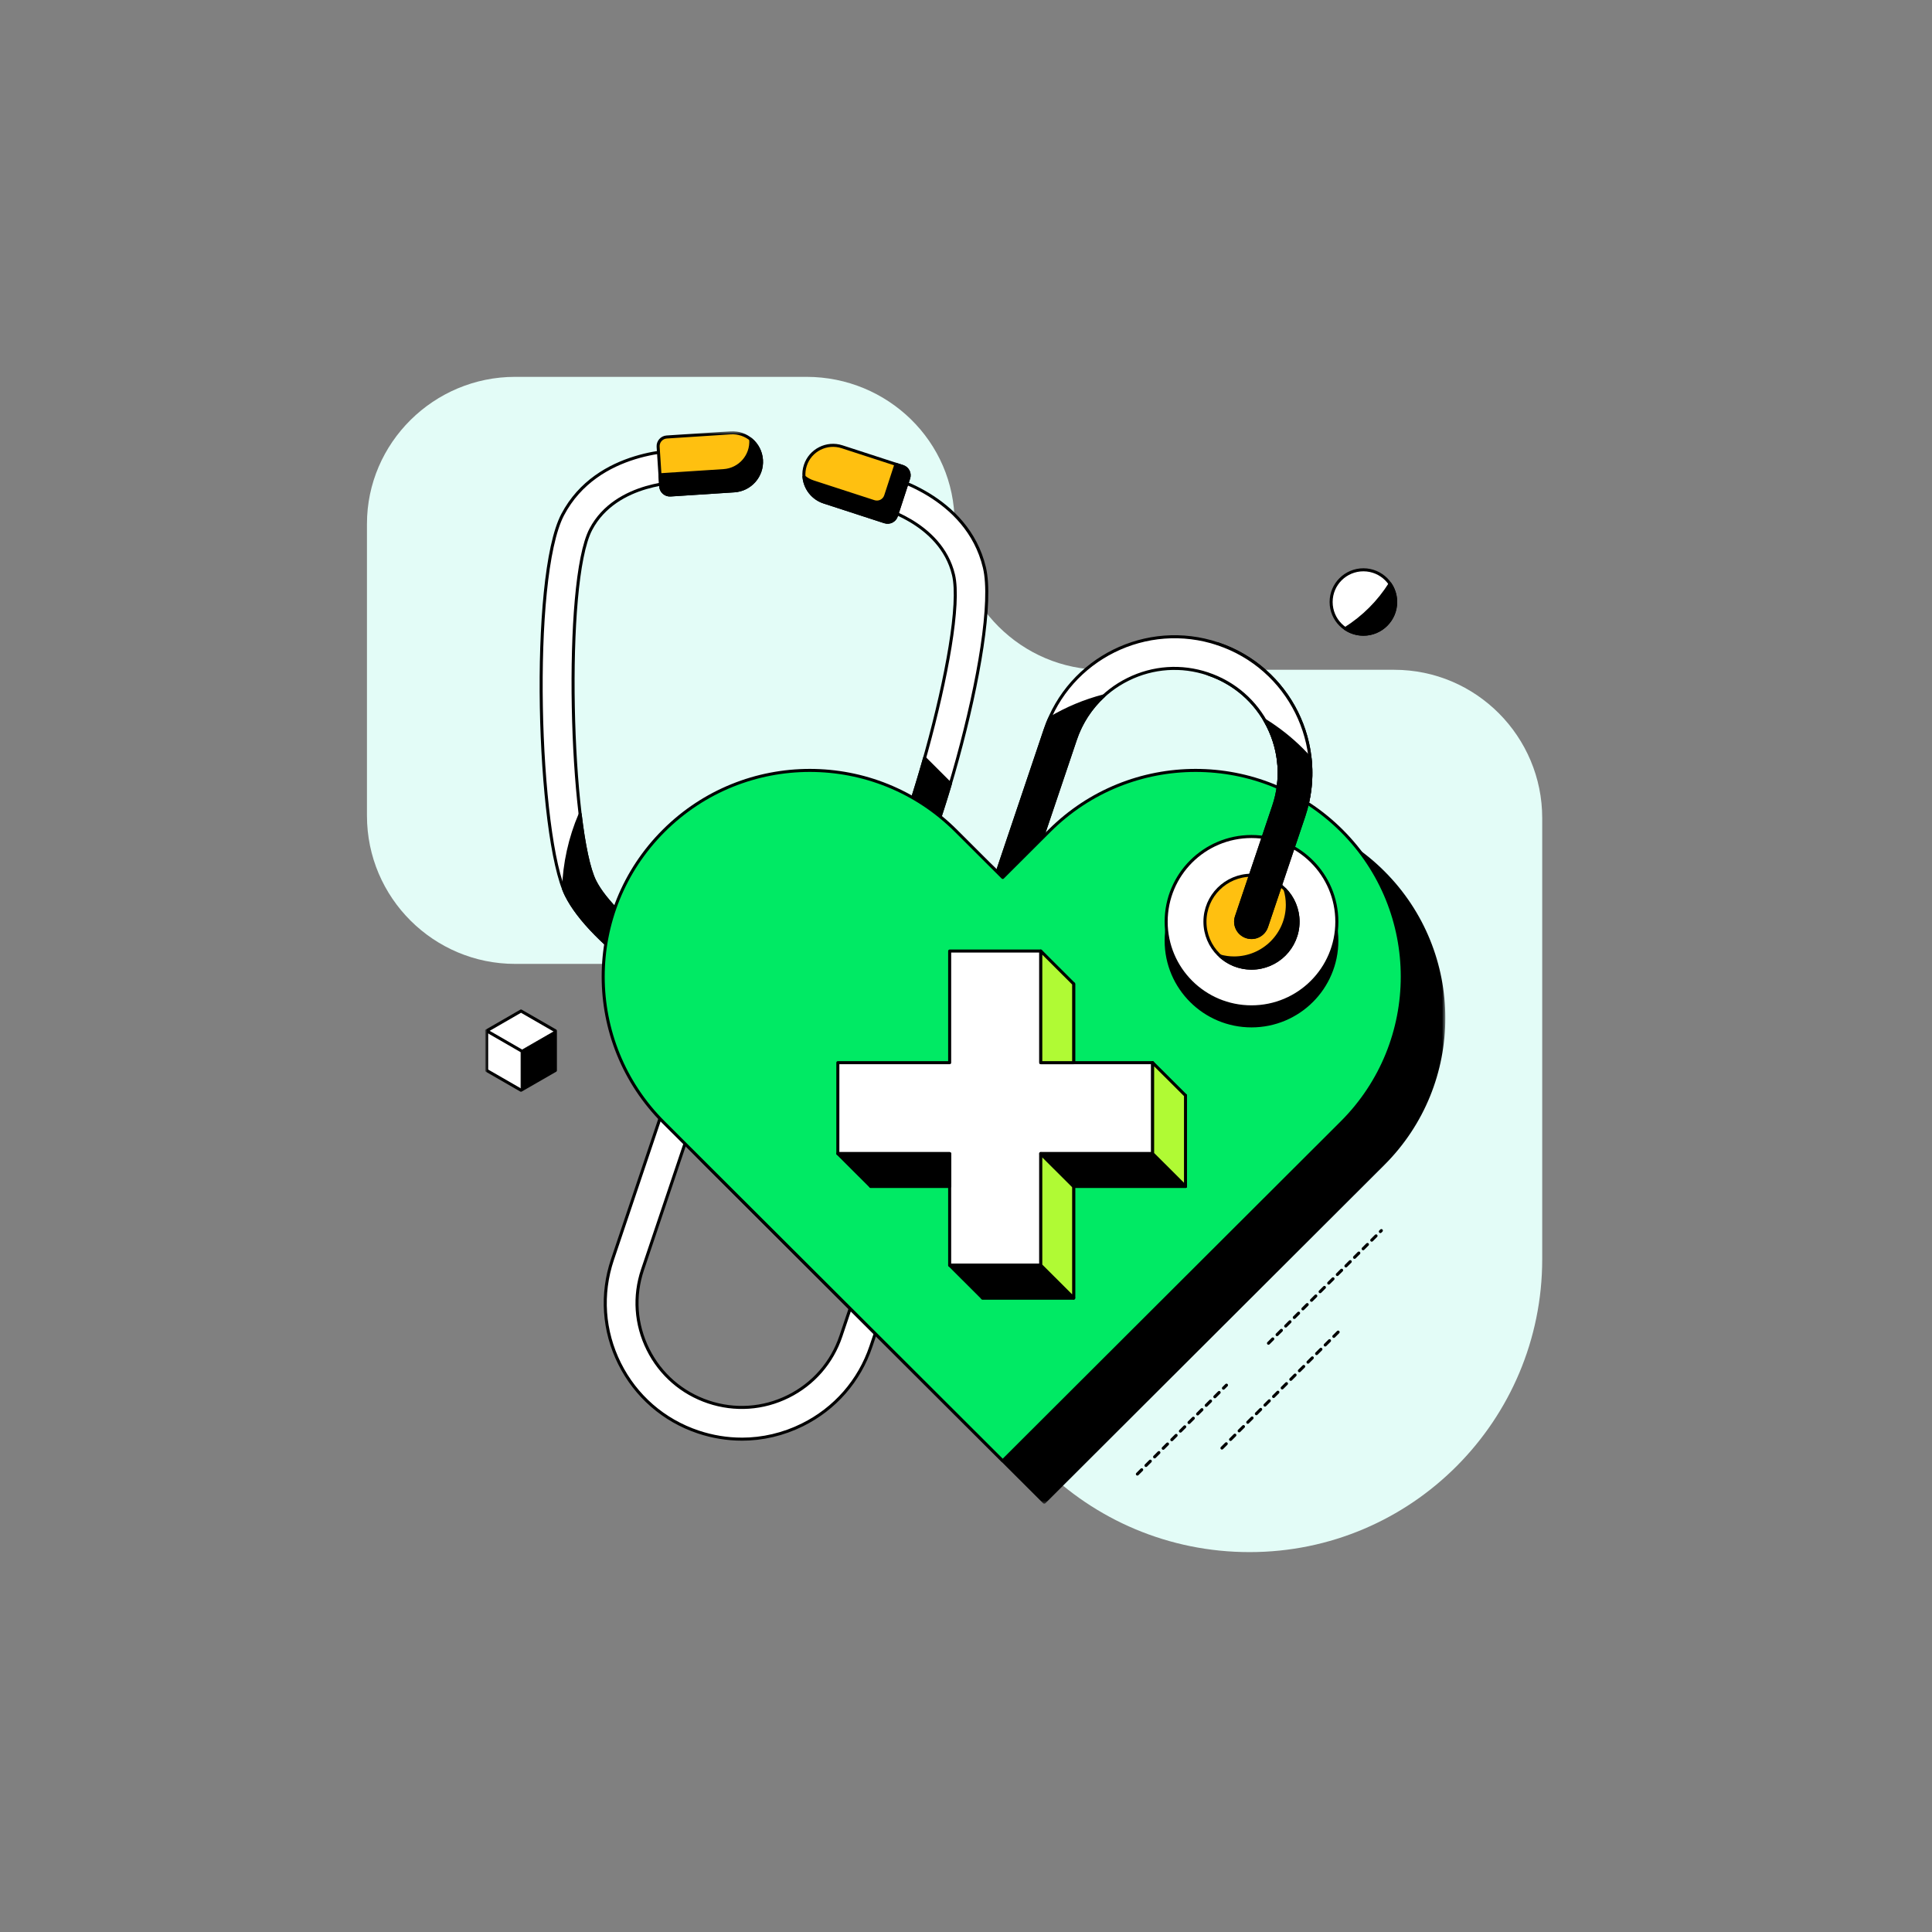
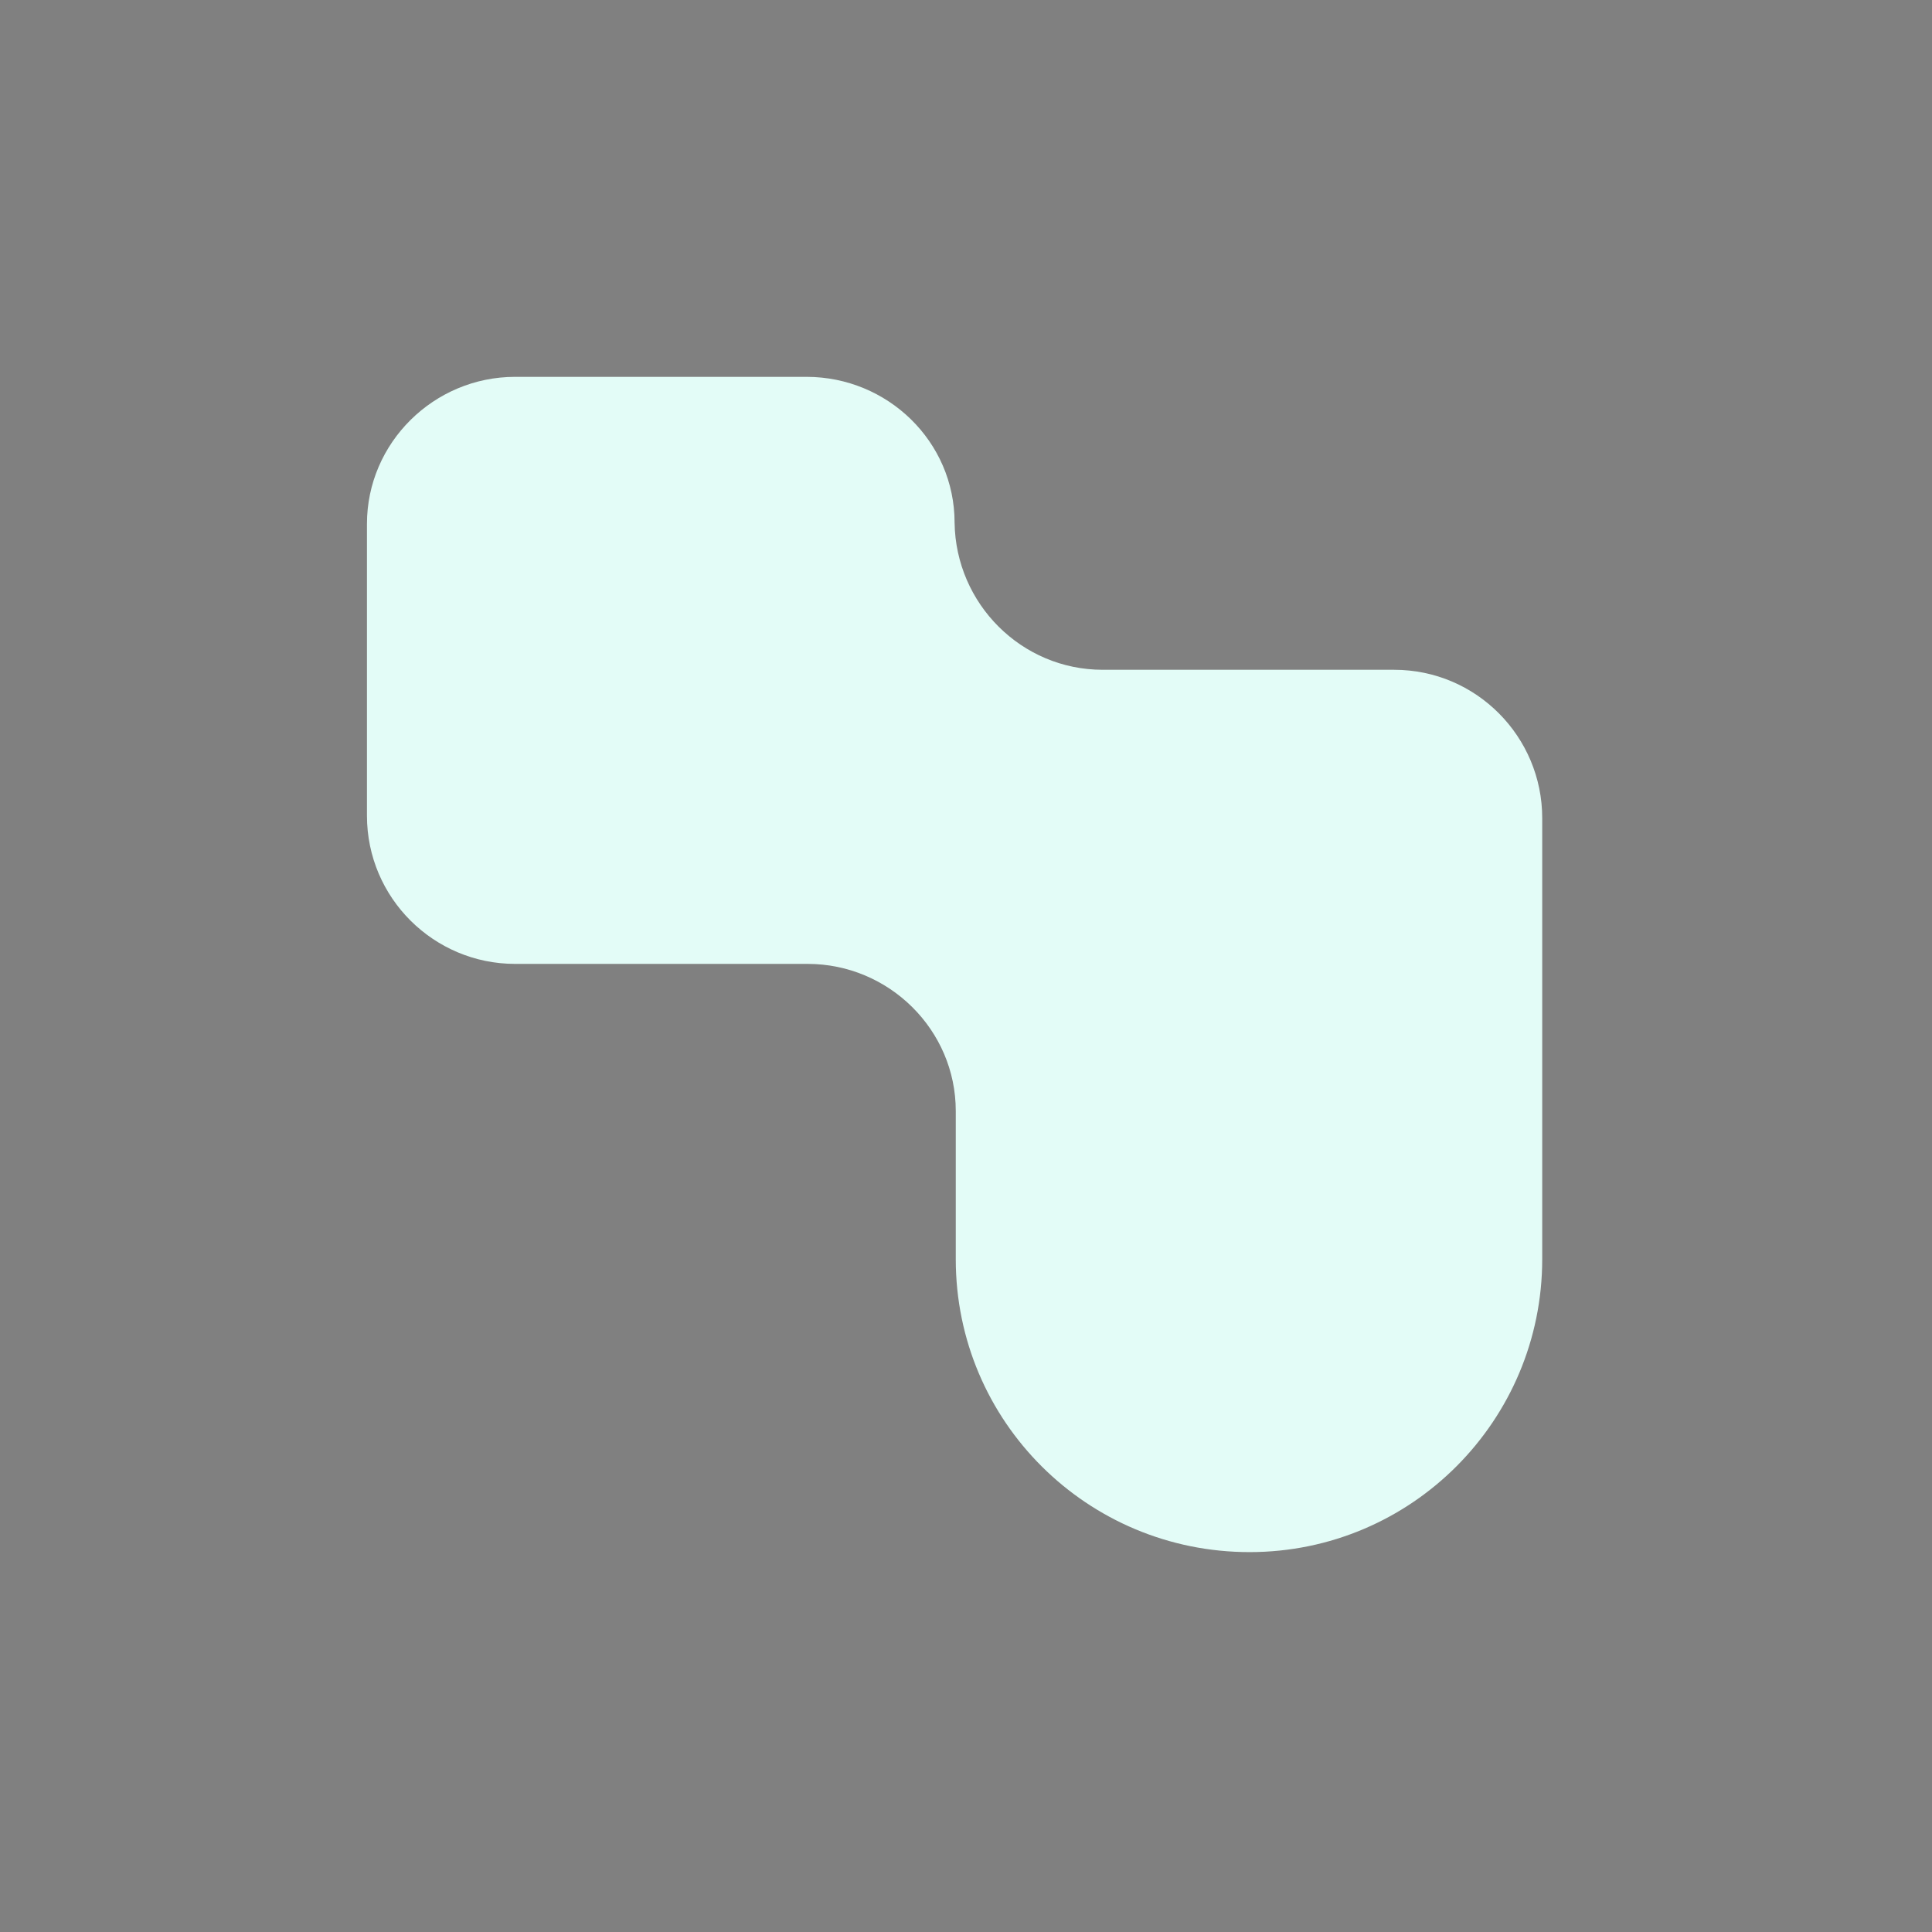
<svg xmlns="http://www.w3.org/2000/svg" width="696" height="696" viewBox="0 0 696 696" fill="none">
  <rect x="0" y="0" width="696" height="696" fill="#808080" stroke="none" />
  <g clip-path="url(#clip0_879_135)">
    <path d="M555.581 453.618V294.689C555.581 265.447 531.872 241.289 502.235 241.289H397.236C368.022 241.289 344.312 217.556 343.889 188.313C343.889 159.07 319.756 135.761 290.543 135.761H185.543C156.33 135.761 132.197 159.494 132.197 188.737V293.842C132.197 323.508 156.33 347.241 185.543 347.241H290.966C320.18 347.241 344.312 370.974 344.312 400.217V453.618C344.312 512.103 391.732 559.145 450.159 559.145C508.586 559.145 555.581 511.679 555.581 453.618Z" fill="#E3FCF7" />
    <mask id="mask0_879_135" style="mask-type:luminance" maskUnits="userSpaceOnUse" x="174" y="155" width="347" height="387">
-       <path d="M520.573 155.453H174.863V541.641H520.573V155.453Z" fill="white" />
-     </mask>
+       </mask>
    <g mask="url(#mask0_879_135)">
-       <path d="M267.237 518.448C261.964 518.448 256.672 517.588 251.534 515.87C239.094 511.702 229.028 502.939 223.193 491.211C217.357 479.483 216.443 466.191 220.628 453.775L252.287 359.797C253.292 356.812 256.527 355.203 259.526 356.206C262.516 357.211 264.129 360.448 263.123 363.431L231.466 457.41C228.258 466.932 228.955 477.132 233.44 486.13C237.916 495.127 245.645 501.845 255.186 505.046C264.727 508.247 274.947 507.551 283.963 503.075C292.978 498.608 299.711 490.895 302.917 481.373L376.553 262.788C385.188 237.162 413.104 223.327 438.773 231.944C464.451 240.562 478.314 268.412 469.679 294.039L456.269 333.845C455.263 336.828 452.02 338.447 449.03 337.434C446.04 336.431 444.427 333.194 445.433 330.209L458.843 290.404C462.05 280.882 461.353 270.683 456.867 261.685C452.392 252.688 444.662 245.969 435.121 242.768C425.581 239.567 415.36 240.263 406.345 244.739C397.33 249.206 390.597 256.92 387.391 266.441L313.754 485.027C309.577 497.442 300.797 507.488 289.046 513.311C282.15 516.729 274.712 518.457 267.237 518.457V518.448Z" fill="white" stroke="black" stroke-width="1.094" stroke-linecap="round" stroke-linejoin="round" />
      <path d="M257.696 367.319C256.717 367.319 255.73 367.066 254.823 366.542C254.417 366.306 244.658 360.627 233.577 352.499C218.291 341.286 208.352 331.204 204.012 322.523C193.62 301.716 190.856 207.935 202.707 185.402C215.184 161.674 245.039 162.208 246.298 162.244C249.451 162.325 251.943 164.957 251.861 168.103C251.77 171.259 249.143 173.746 245.99 173.655C245.754 173.655 221.97 173.33 212.846 190.701C202.852 209.699 205.525 299.934 214.259 317.422C221.39 331.7 250.113 350.591 260.587 356.667C263.314 358.25 264.237 361.74 262.652 364.471C261.592 366.298 259.671 367.311 257.705 367.311L257.696 367.319Z" fill="white" stroke="black" stroke-width="1.094" stroke-linecap="round" stroke-linejoin="round" />
      <path d="M257.706 367.32C255.214 367.32 252.922 365.683 252.206 363.17C251.346 360.141 253.103 356.984 256.139 356.117C267.781 352.806 300.3 341.585 310.738 329.514C323.531 314.719 348.466 227.947 343.493 207.068C338.908 187.844 315.83 182.428 315.594 182.373C312.513 181.677 310.583 178.621 311.281 175.546C311.979 172.472 315.042 170.546 318.122 171.242C319.354 171.522 348.412 178.358 354.627 204.428C360.526 229.177 334.631 319.376 319.409 336.974C313.057 344.316 300.925 351.631 283.338 358.729C270.591 363.874 259.726 366.967 259.273 367.103C258.748 367.247 258.223 367.32 257.706 367.32Z" fill="white" stroke="black" stroke-width="1.094" stroke-linecap="round" stroke-linejoin="round" />
      <path d="M254.833 366.541C255.739 367.065 256.727 367.319 257.706 367.319C259.672 367.319 261.593 366.297 262.653 364.48C264.238 361.758 263.314 358.267 260.586 356.675C250.122 350.599 221.39 331.7 214.259 317.431C212.103 313.11 210.308 304.338 208.996 293.297C205.308 301.887 203.314 311.03 203.015 320.216C203.342 321.058 203.677 321.835 204.021 322.522C208.352 331.203 218.3 341.286 233.586 352.499C244.667 360.627 254.426 366.306 254.833 366.541Z" fill="black" stroke="black" stroke-width="1.094" stroke-linecap="round" stroke-linejoin="round" />
      <path d="M333.081 273.079C325.968 298.334 316.935 322.351 310.737 329.513C300.29 341.585 267.781 352.815 256.138 356.116C253.102 356.975 251.335 360.131 252.205 363.169C252.922 365.683 255.214 367.32 257.706 367.32C258.222 367.32 258.747 367.248 259.272 367.103C259.725 366.976 270.59 363.875 283.338 358.73C300.925 351.631 313.057 344.316 319.408 336.973C326.195 329.125 335.111 306.834 342.377 282.348L333.09 273.079H333.081Z" fill="black" stroke="black" stroke-width="1.094" stroke-linecap="round" stroke-linejoin="round" />
      <path d="M319.072 469.247L387.39 266.441C389.456 260.31 392.99 254.94 397.647 250.689C390.851 252.443 384.255 255.174 378.076 258.873C377.522 260.147 377.006 261.45 376.553 262.797L310.048 460.232L319.082 469.247H319.072Z" fill="black" stroke="black" stroke-width="1.094" stroke-linecap="round" stroke-linejoin="round" />
      <path d="M241.613 391.942L250.529 400.84L263.132 363.432C264.139 360.447 262.525 357.21 259.535 356.206C256.536 355.202 253.301 356.812 252.296 359.796L241.504 391.833L241.623 391.951L241.613 391.942Z" fill="black" stroke="black" stroke-width="1.094" stroke-linecap="round" stroke-linejoin="round" />
      <path d="M491.163 228.472C497.582 228.472 502.787 223.277 502.787 216.871C502.787 210.463 497.582 205.269 491.163 205.269C484.742 205.269 479.538 210.463 479.538 216.871C479.538 223.277 484.742 228.472 491.163 228.472Z" fill="white" stroke="black" stroke-width="1.094" stroke-linecap="round" stroke-linejoin="round" />
      <path d="M484.62 226.455C486.487 227.72 488.734 228.471 491.161 228.471C497.585 228.471 502.786 223.281 502.786 216.87C502.786 214.446 502.044 212.194 500.766 210.341C496.662 216.851 491.134 222.367 484.61 226.463L484.62 226.455Z" fill="black" stroke="black" stroke-width="1.094" stroke-linecap="round" stroke-linejoin="round" />
      <path d="M175.316 371.353V385.621L187.693 392.748L200.079 385.621V371.353L187.693 364.218L175.316 371.353Z" fill="white" stroke="black" stroke-width="1.094" stroke-linecap="round" stroke-linejoin="round" />
      <path d="M200.079 385.622V371.353L187.693 378.487V392.747L200.079 385.622Z" fill="black" stroke="black" stroke-width="0.274" stroke-linecap="round" stroke-linejoin="round" />
      <path d="M175.316 371.353L187.693 378.487" stroke="black" stroke-width="1.094" stroke-linecap="round" stroke-linejoin="round" />
      <path d="M498.321 314.221C469.245 285.205 422.112 285.205 393.036 314.221L376.192 331.032L359.348 314.221C330.272 285.205 283.139 285.205 254.063 314.221C224.987 343.239 224.987 390.279 254.063 419.296L270.907 436.106L376.192 541.18L481.476 436.106L498.321 419.296C527.397 390.279 527.397 343.239 498.321 314.221Z" fill="black" stroke="black" stroke-width="1.094" stroke-linecap="round" stroke-linejoin="round" />
      <path d="M483.361 299.302C454.285 270.285 407.152 270.285 378.076 299.302L361.233 316.112L344.388 299.302C315.312 270.285 268.179 270.285 239.103 299.302C210.027 328.319 210.027 375.358 239.103 404.376L255.948 421.186L361.233 526.261L466.518 421.186L483.361 404.376C512.437 375.358 512.437 328.319 483.361 299.302Z" fill="#00EA64" stroke="black" stroke-width="1.094" stroke-linecap="round" stroke-linejoin="round" />
      <path d="M427.076 394.637H386.783V354.434H353.956V394.637H313.664V427.398H353.956V467.61H386.783V427.398H427.076V394.637Z" fill="#FFEEA9" stroke="black" stroke-width="1.094" stroke-linecap="round" stroke-linejoin="round" />
      <path d="M415.234 382.827H374.941V342.615H342.114V382.827H301.831V415.588H342.114V455.791H374.941V415.588H415.234V382.827Z" fill="white" stroke="black" stroke-width="1.094" stroke-linecap="round" stroke-linejoin="round" />
      <path d="M301.831 415.589L313.664 427.399H342.114V415.589H301.831Z" fill="black" stroke="black" stroke-width="1.094" stroke-linecap="round" stroke-linejoin="round" />
      <path d="M342.113 455.792L353.956 467.611H386.783L374.94 455.792H342.113Z" fill="black" stroke="black" stroke-width="1.094" stroke-linecap="round" stroke-linejoin="round" />
      <path d="M374.94 415.589L386.783 427.399V467.61L374.94 455.792V415.589Z" fill="#B0FA34" stroke="black" stroke-width="1.094" stroke-linecap="round" stroke-linejoin="round" />
-       <path d="M415.233 415.589H374.94L386.783 427.399H427.075L415.233 415.589Z" fill="black" stroke="black" stroke-width="1.094" stroke-linecap="round" stroke-linejoin="round" />
+       <path d="M415.233 415.589L386.783 427.399H427.075L415.233 415.589Z" fill="black" stroke="black" stroke-width="1.094" stroke-linecap="round" stroke-linejoin="round" />
      <path d="M415.233 382.829L427.076 394.639V427.399L415.233 415.591V382.829Z" fill="#B0FA34" stroke="black" stroke-width="1.094" stroke-linecap="round" stroke-linejoin="round" />
      <path d="M374.94 342.615L386.783 354.434V382.827H374.94V342.615Z" fill="#B0FA34" stroke="black" stroke-width="1.094" stroke-linecap="round" stroke-linejoin="round" />
      <path d="M450.851 369.571C467.829 369.571 481.594 355.835 481.594 338.891C481.594 321.945 467.829 308.209 450.851 308.209C433.872 308.209 420.108 321.945 420.108 338.891C420.108 355.835 433.872 369.571 450.851 369.571Z" fill="black" stroke="black" stroke-width="1.094" stroke-linecap="round" stroke-linejoin="round" />
      <path d="M450.851 362.717C467.829 362.717 481.594 348.98 481.594 332.035C481.594 315.09 467.829 301.354 450.851 301.354C433.872 301.354 420.108 315.09 420.108 332.035C420.108 348.98 433.872 362.717 450.851 362.717Z" fill="white" stroke="black" stroke-width="1.094" stroke-linecap="round" stroke-linejoin="round" />
      <path d="M450.851 348.774C460.113 348.774 467.623 341.28 467.623 332.036C467.623 322.792 460.113 315.298 450.851 315.298C441.588 315.298 434.08 322.792 434.08 332.036C434.08 341.28 441.588 348.774 450.851 348.774Z" fill="#FFC010" stroke="black" stroke-width="1.094" stroke-linecap="round" stroke-linejoin="round" />
      <path d="M462.966 320.479C463.482 322.205 463.763 324.032 463.763 325.931C463.763 336.52 455.164 345.102 444.555 345.102C442.842 345.102 441.202 344.856 439.626 344.441C442.597 347.127 446.53 348.772 450.852 348.772C460.111 348.772 467.623 341.276 467.623 332.035C467.623 327.549 465.847 323.48 462.966 320.479Z" fill="black" stroke="black" stroke-width="1.094" stroke-linecap="round" stroke-linejoin="round" />
      <path d="M240.186 157.426L263.17 155.931C268.948 155.555 273.946 159.933 274.322 165.699C274.699 171.464 270.312 176.453 264.534 176.829L241.551 178.324C239.725 178.443 238.146 177.06 238.026 175.237L237.093 160.944C236.974 159.121 238.36 157.545 240.186 157.426Z" fill="#FFC010" stroke="black" stroke-width="1.094" stroke-linecap="round" stroke-linejoin="round" />
      <path d="M318.74 187.979L296.84 180.86C291.335 179.071 288.32 173.155 290.113 167.661C291.906 162.167 297.833 159.158 303.338 160.947L325.238 168.066C326.979 168.631 327.932 170.501 327.365 172.237L322.924 185.848C322.357 187.585 320.484 188.536 318.743 187.97L318.74 187.979Z" fill="#FFC010" stroke="black" stroke-width="1.094" stroke-linecap="round" stroke-linejoin="round" />
      <path d="M456.967 483.896L497.631 443.313" stroke="black" stroke-width="1.094" stroke-linecap="round" stroke-linejoin="round" stroke-dasharray="2.19 2.19" />
      <path d="M409.742 531.027L441.835 498.999" stroke="black" stroke-width="1.094" stroke-linecap="round" stroke-linejoin="round" stroke-dasharray="2.19 2.19" />
      <path d="M440.205 521.657L482.572 479.374" stroke="black" stroke-width="1.094" stroke-linecap="round" stroke-linejoin="round" stroke-dasharray="2.19 2.19" />
-       <path d="M274.313 165.689C274.114 162.66 272.637 160.019 270.444 158.247C270.444 158.31 270.462 158.365 270.462 158.419C270.843 164.188 266.458 169.17 260.677 169.541L237.744 171.033L238.017 175.22C238.134 177.046 239.71 178.421 241.54 178.303L264.528 176.811C270.309 176.432 274.685 171.458 274.313 165.689Z" fill="black" stroke="black" stroke-width="1.094" stroke-linecap="round" stroke-linejoin="round" />
      <path d="M325.235 168.075L322.761 167.271L319.064 178.592C318.493 180.328 316.627 181.277 314.887 180.717L292.988 173.6C291.728 173.193 290.605 172.56 289.635 171.765C289.971 175.843 292.699 179.514 296.838 180.861L318.738 187.978C320.478 188.548 322.354 187.598 322.915 185.853L327.355 172.244C327.926 170.508 326.974 168.636 325.226 168.075H325.235Z" fill="black" stroke="black" stroke-width="1.094" stroke-linecap="round" stroke-linejoin="round" />
      <path d="M438.773 231.953C464.451 240.571 478.314 268.421 469.679 294.048L456.27 333.853C455.263 336.838 452.021 338.456 449.03 337.443C446.04 336.439 444.427 333.202 445.434 330.218L458.843 290.413C462.051 280.891 461.353 270.691 456.867 261.694C452.392 252.697 444.663 245.977 435.123 242.777" fill="white" />
      <path d="M438.773 231.953C464.451 240.571 478.314 268.421 469.679 294.048L456.27 333.853C455.263 336.838 452.021 338.456 449.03 337.443C446.04 336.439 444.427 333.202 445.434 330.218L458.843 290.413C462.051 280.891 461.353 270.691 456.867 261.694C452.392 252.697 444.663 245.977 435.123 242.777" stroke="black" stroke-width="1.094" stroke-linecap="round" stroke-linejoin="round" />
      <path d="M471.935 273.133C470.993 272.084 470.033 271.053 469.027 270.049C464.904 265.934 460.411 262.426 455.663 259.479C456.08 260.202 456.487 260.935 456.868 261.685C461.344 270.682 462.051 280.882 458.843 290.404L445.433 330.209C444.427 333.193 446.04 336.431 449.03 337.434C452.03 338.447 455.264 336.828 456.27 333.844L469.68 294.039C472.017 287.085 472.697 279.978 471.935 273.123V273.133Z" fill="black" stroke="black" stroke-width="1.094" stroke-linecap="round" stroke-linejoin="round" />
    </g>
  </g>
  <defs>
    <clipPath id="clip0_879_135">
      <rect width="696" height="696" fill="white" />
    </clipPath>
  </defs>
</svg>